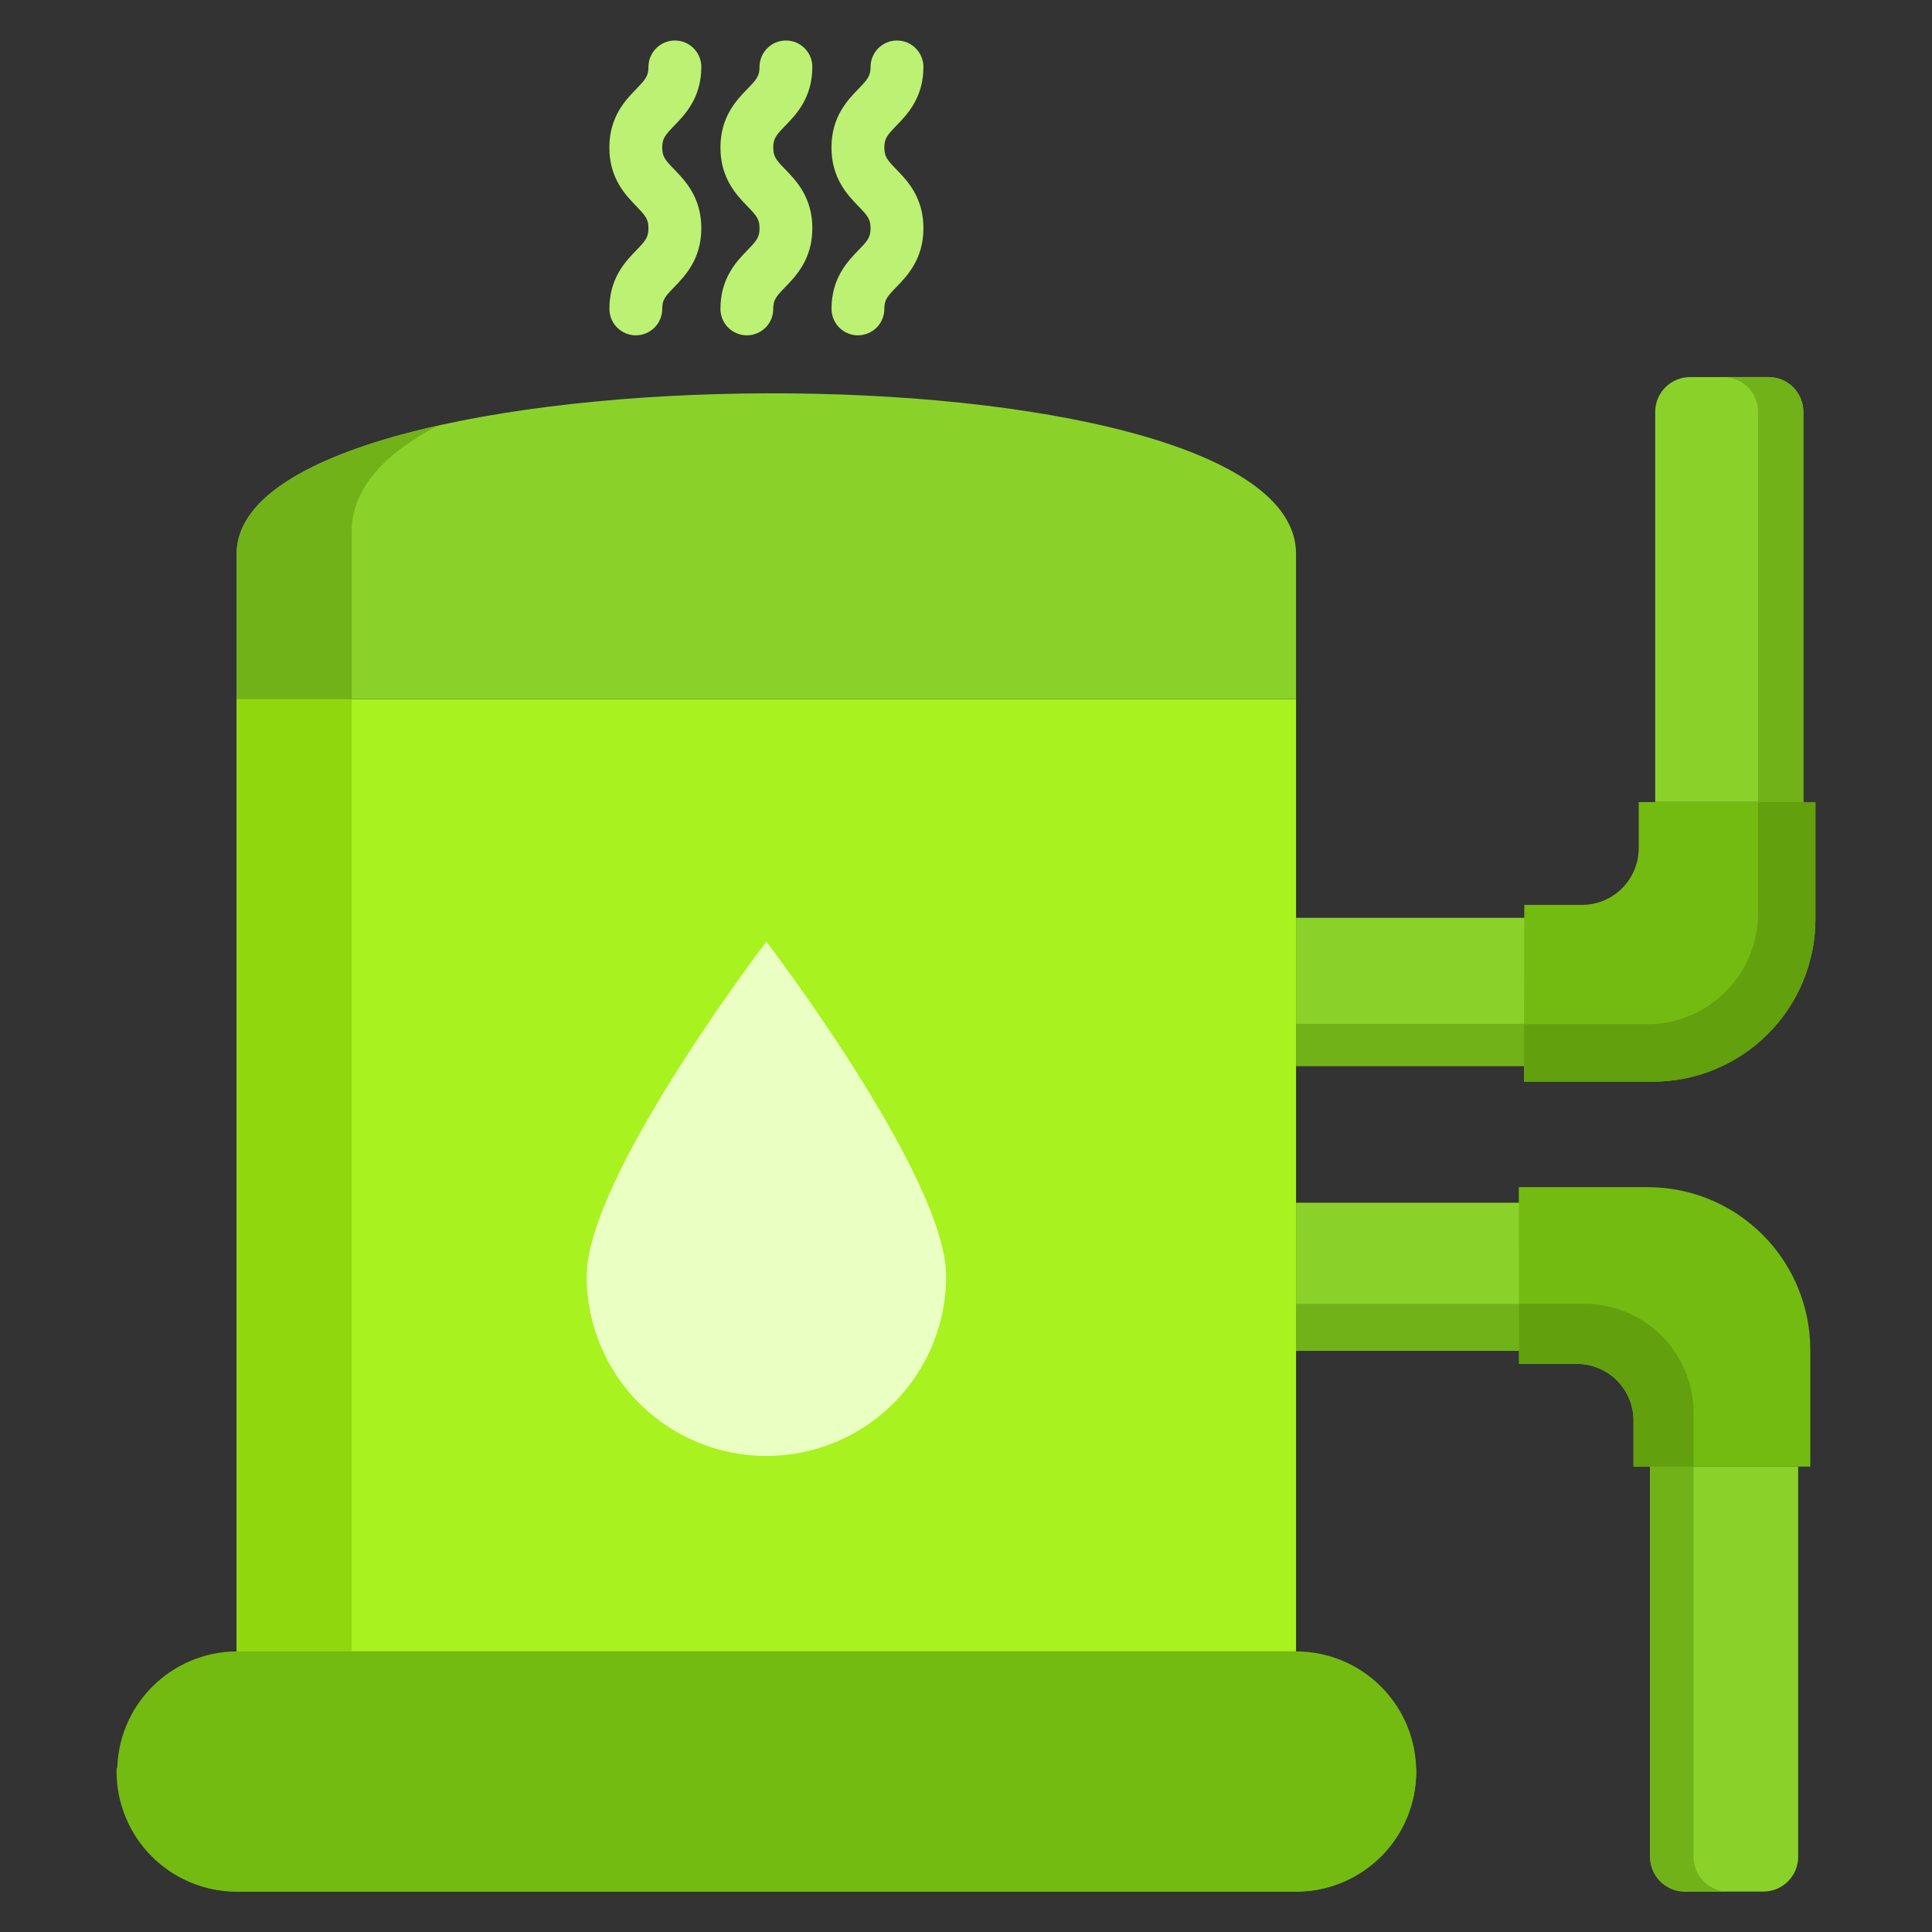
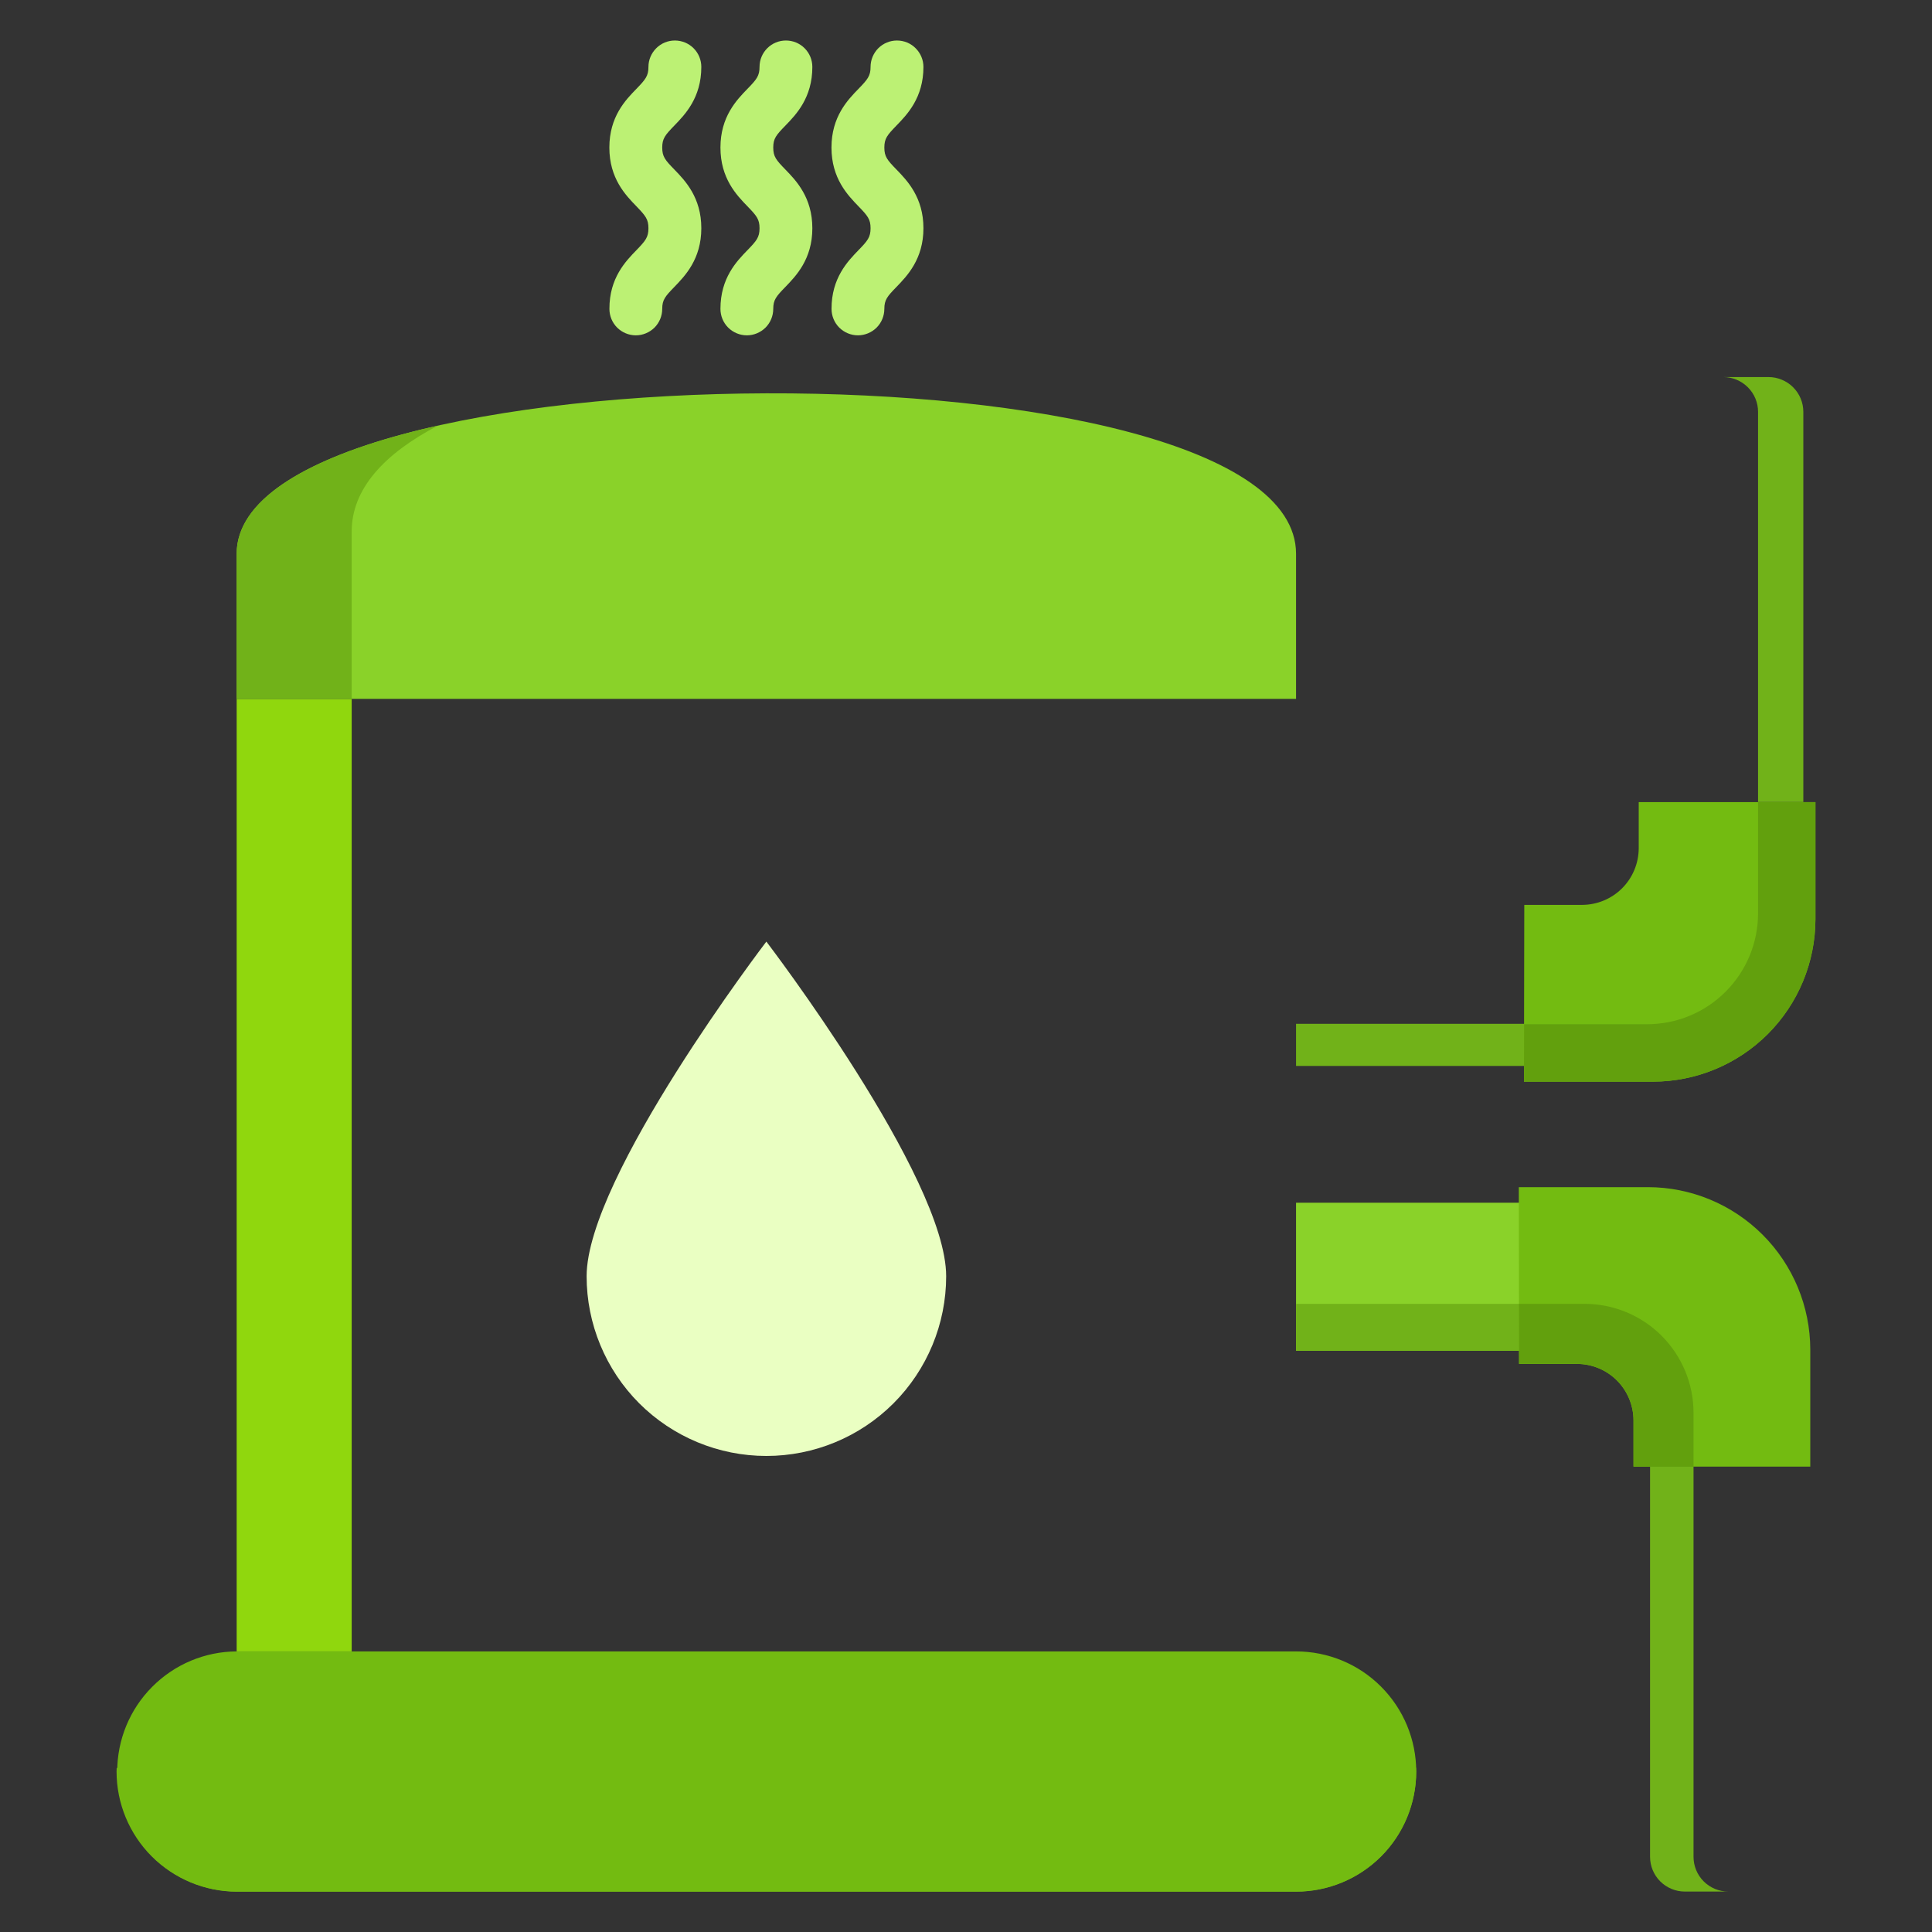
<svg xmlns="http://www.w3.org/2000/svg" width="30" height="30" viewBox="0 0 30 30" fill="none">
  <rect x="0" y="0" width="30" height="30" fill="#333333" stroke="none" />
-   <path d="M20.125 25.643H3.675V10.854H20.125V25.643Z" fill="#A8F21F" />
  <path d="M5.461 25.643H3.675V10.854H5.461V25.643Z" fill="#90D70D" />
  <path d="M20.125 10.852H3.675V8.599C3.675 5.33 20.125 5.224 20.125 8.599V10.852Z" fill="#8AD229" />
  <path d="M5.461 8.253V10.853H3.675V8.599C3.675 7.688 4.955 7.022 6.8 6.609C5.966 7.044 5.461 7.593 5.461 8.253Z" fill="#71B219" />
  <path d="M21.991 27.508C21.991 27.753 21.942 27.995 21.849 28.222C21.755 28.448 21.618 28.654 21.445 28.827C21.271 29 21.066 29.138 20.839 29.231C20.613 29.325 20.37 29.373 20.125 29.373H3.675C3.182 29.37 2.711 29.173 2.363 28.823C2.015 28.474 1.82 28.001 1.82 27.508C1.82 27.015 2.015 26.542 2.363 26.193C2.711 25.843 3.182 25.645 3.675 25.643H20.125C20.62 25.643 21.095 25.839 21.444 26.189C21.794 26.539 21.991 27.013 21.991 27.508Z" fill="#73BB11" />
  <path d="M21.989 27.445C21.99 27.466 21.991 27.486 21.991 27.508C21.991 28.002 21.794 28.477 21.445 28.826C21.095 29.176 20.62 29.373 20.126 29.373H3.675C3.181 29.373 2.706 29.176 2.356 28.826C2.007 28.477 1.81 28.002 1.81 27.508C1.81 27.487 1.811 27.466 1.812 27.445C1.99 27.709 2.23 27.925 2.512 28.073C2.793 28.222 3.107 28.299 3.425 28.297H20.376C20.694 28.299 21.008 28.222 21.29 28.073C21.571 27.925 21.811 27.709 21.989 27.445Z" fill="#73BB11" />
  <path d="M20.125 20.975V18.676H24.198V20.975H20.125Z" fill="#8AD229" />
-   <path d="M27.922 22.773V28.832C27.922 28.975 27.865 29.113 27.764 29.214C27.663 29.315 27.526 29.372 27.382 29.372H26.162C26.019 29.372 25.882 29.315 25.781 29.214C25.68 29.113 25.623 28.975 25.623 28.832V22.773H27.922Z" fill="#8AD229" />
  <path d="M26.837 29.372H26.162C26.019 29.372 25.882 29.315 25.78 29.214C25.679 29.113 25.622 28.976 25.622 28.832V22.774H26.297V28.832C26.297 28.976 26.354 29.113 26.455 29.214C26.556 29.315 26.693 29.372 26.837 29.372ZM20.125 20.976H24.198V20.246H20.125V20.976Z" fill="#71B219" />
  <path d="M25.365 22.774V22.058C25.365 21.825 25.272 21.601 25.108 21.436C24.943 21.271 24.719 21.179 24.486 21.179H23.588L23.584 18.434H25.587C26.256 18.434 26.897 18.7 27.37 19.173C27.843 19.646 28.109 20.287 28.11 20.956V22.774L25.365 22.774Z" fill="#73BB11" />
  <path d="M25.365 22.773V22.057C25.365 21.824 25.272 21.6 25.107 21.435C24.943 21.271 24.719 21.178 24.486 21.178H23.588L23.586 20.246H24.605C24.828 20.246 25.047 20.29 25.253 20.375C25.458 20.46 25.644 20.584 25.801 20.741C25.958 20.899 26.083 21.085 26.168 21.29C26.253 21.495 26.297 21.715 26.297 21.938V22.774L25.365 22.773Z" fill="#62A00D" />
-   <path d="M24.278 14.252V16.552H20.125V14.252H24.278ZM25.702 12.454V6.395C25.702 6.324 25.716 6.254 25.743 6.189C25.77 6.123 25.81 6.064 25.86 6.014C25.91 5.963 25.97 5.924 26.035 5.897C26.101 5.869 26.171 5.855 26.242 5.855H27.462C27.605 5.855 27.742 5.912 27.844 6.014C27.945 6.115 28.002 6.252 28.002 6.395V12.454H25.702Z" fill="#8AD229" />
  <path d="M24.278 15.898V16.552H20.125V15.898H24.278ZM27.462 5.855H26.759C26.902 5.855 27.039 5.912 27.141 6.014C27.242 6.115 27.299 6.252 27.299 6.395V12.454H28.002V6.395C28.002 6.324 27.988 6.254 27.961 6.189C27.934 6.123 27.894 6.064 27.844 6.014C27.794 5.963 27.734 5.924 27.669 5.897C27.603 5.869 27.533 5.855 27.462 5.855Z" fill="#71B219" />
  <path d="M28.19 12.455V14.273C28.189 14.942 27.923 15.583 27.451 16.056C26.978 16.529 26.337 16.795 25.668 16.796H23.664L23.669 14.051H24.567C24.8 14.05 25.023 13.958 25.188 13.793C25.353 13.628 25.445 13.405 25.446 13.172V12.455H28.19Z" fill="#73BB11" />
  <path d="M28.19 12.455V14.273C28.189 14.942 27.924 15.583 27.451 16.056C26.978 16.529 26.337 16.795 25.668 16.796H23.664L23.666 15.904H25.576C25.802 15.904 26.027 15.86 26.236 15.773C26.445 15.687 26.635 15.559 26.795 15.399C26.955 15.239 27.081 15.05 27.168 14.841C27.255 14.632 27.299 14.408 27.299 14.181V12.455H28.19Z" fill="#62A00D" />
  <path d="M14.692 19.817C14.692 20.557 14.398 21.267 13.874 21.791C13.351 22.314 12.641 22.608 11.9 22.608C11.16 22.608 10.45 22.314 9.926 21.791C9.403 21.267 9.109 20.557 9.109 19.817C9.109 18.275 11.9 14.621 11.9 14.621C11.9 14.621 14.692 18.275 14.692 19.817Z" fill="#EAFFC2" />
  <path d="M9.882 3.885C10.024 3.738 10.069 3.684 10.069 3.544C10.069 3.404 10.024 3.351 9.882 3.203C9.715 3.031 9.462 2.771 9.462 2.291C9.462 1.812 9.714 1.552 9.882 1.38C10.024 1.233 10.069 1.179 10.069 1.039C10.069 0.93 10.113 0.826 10.19 0.749C10.266 0.672 10.371 0.629 10.479 0.629C10.588 0.629 10.693 0.672 10.77 0.749C10.847 0.826 10.89 0.93 10.89 1.039C10.89 1.518 10.637 1.779 10.47 1.951C10.328 2.098 10.283 2.151 10.283 2.291C10.283 2.432 10.328 2.485 10.471 2.632C10.638 2.804 10.89 3.065 10.89 3.544C10.89 4.023 10.638 4.283 10.471 4.456C10.328 4.603 10.283 4.656 10.283 4.796C10.283 4.905 10.24 5.01 10.163 5.087C10.086 5.163 9.982 5.207 9.873 5.207C9.764 5.207 9.66 5.163 9.583 5.087C9.506 5.01 9.463 4.905 9.463 4.796C9.462 4.317 9.715 4.057 9.882 3.885ZM11.606 3.885C11.749 3.738 11.794 3.684 11.794 3.544C11.794 3.404 11.749 3.351 11.606 3.203C11.439 3.031 11.187 2.771 11.187 2.291C11.187 1.812 11.439 1.552 11.606 1.38C11.749 1.233 11.794 1.179 11.794 1.039C11.794 0.93 11.837 0.826 11.914 0.749C11.991 0.672 12.095 0.629 12.204 0.629C12.313 0.629 12.417 0.672 12.494 0.749C12.571 0.826 12.614 0.93 12.614 1.039C12.614 1.518 12.362 1.779 12.195 1.951C12.052 2.098 12.007 2.151 12.007 2.291C12.007 2.432 12.052 2.485 12.195 2.632C12.362 2.804 12.614 3.065 12.614 3.544C12.614 4.023 12.362 4.283 12.195 4.456C12.052 4.603 12.007 4.656 12.007 4.796C12.007 4.905 11.964 5.01 11.887 5.087C11.81 5.163 11.706 5.207 11.597 5.207C11.488 5.207 11.384 5.163 11.307 5.087C11.23 5.01 11.187 4.905 11.187 4.796C11.187 4.317 11.439 4.057 11.606 3.885ZM13.33 3.885C13.473 3.738 13.518 3.684 13.518 3.544C13.518 3.404 13.473 3.351 13.33 3.203C13.164 3.031 12.911 2.771 12.911 2.291C12.911 1.812 13.163 1.552 13.33 1.38C13.473 1.233 13.518 1.179 13.518 1.039C13.518 0.93 13.562 0.826 13.638 0.749C13.715 0.672 13.82 0.629 13.928 0.629C14.037 0.629 14.142 0.672 14.218 0.749C14.295 0.826 14.339 0.93 14.339 1.039C14.339 1.518 14.086 1.779 13.919 1.951C13.777 2.098 13.732 2.151 13.732 2.291C13.732 2.432 13.777 2.485 13.92 2.632C14.087 2.804 14.339 3.065 14.339 3.544C14.339 4.023 14.087 4.283 13.92 4.456C13.777 4.603 13.732 4.656 13.732 4.796C13.732 4.905 13.689 5.01 13.612 5.087C13.535 5.163 13.431 5.207 13.322 5.207C13.213 5.207 13.109 5.163 13.032 5.087C12.955 5.01 12.912 4.905 12.912 4.796C12.911 4.317 13.164 4.057 13.33 3.885Z" fill="#BCF174" />
</svg>